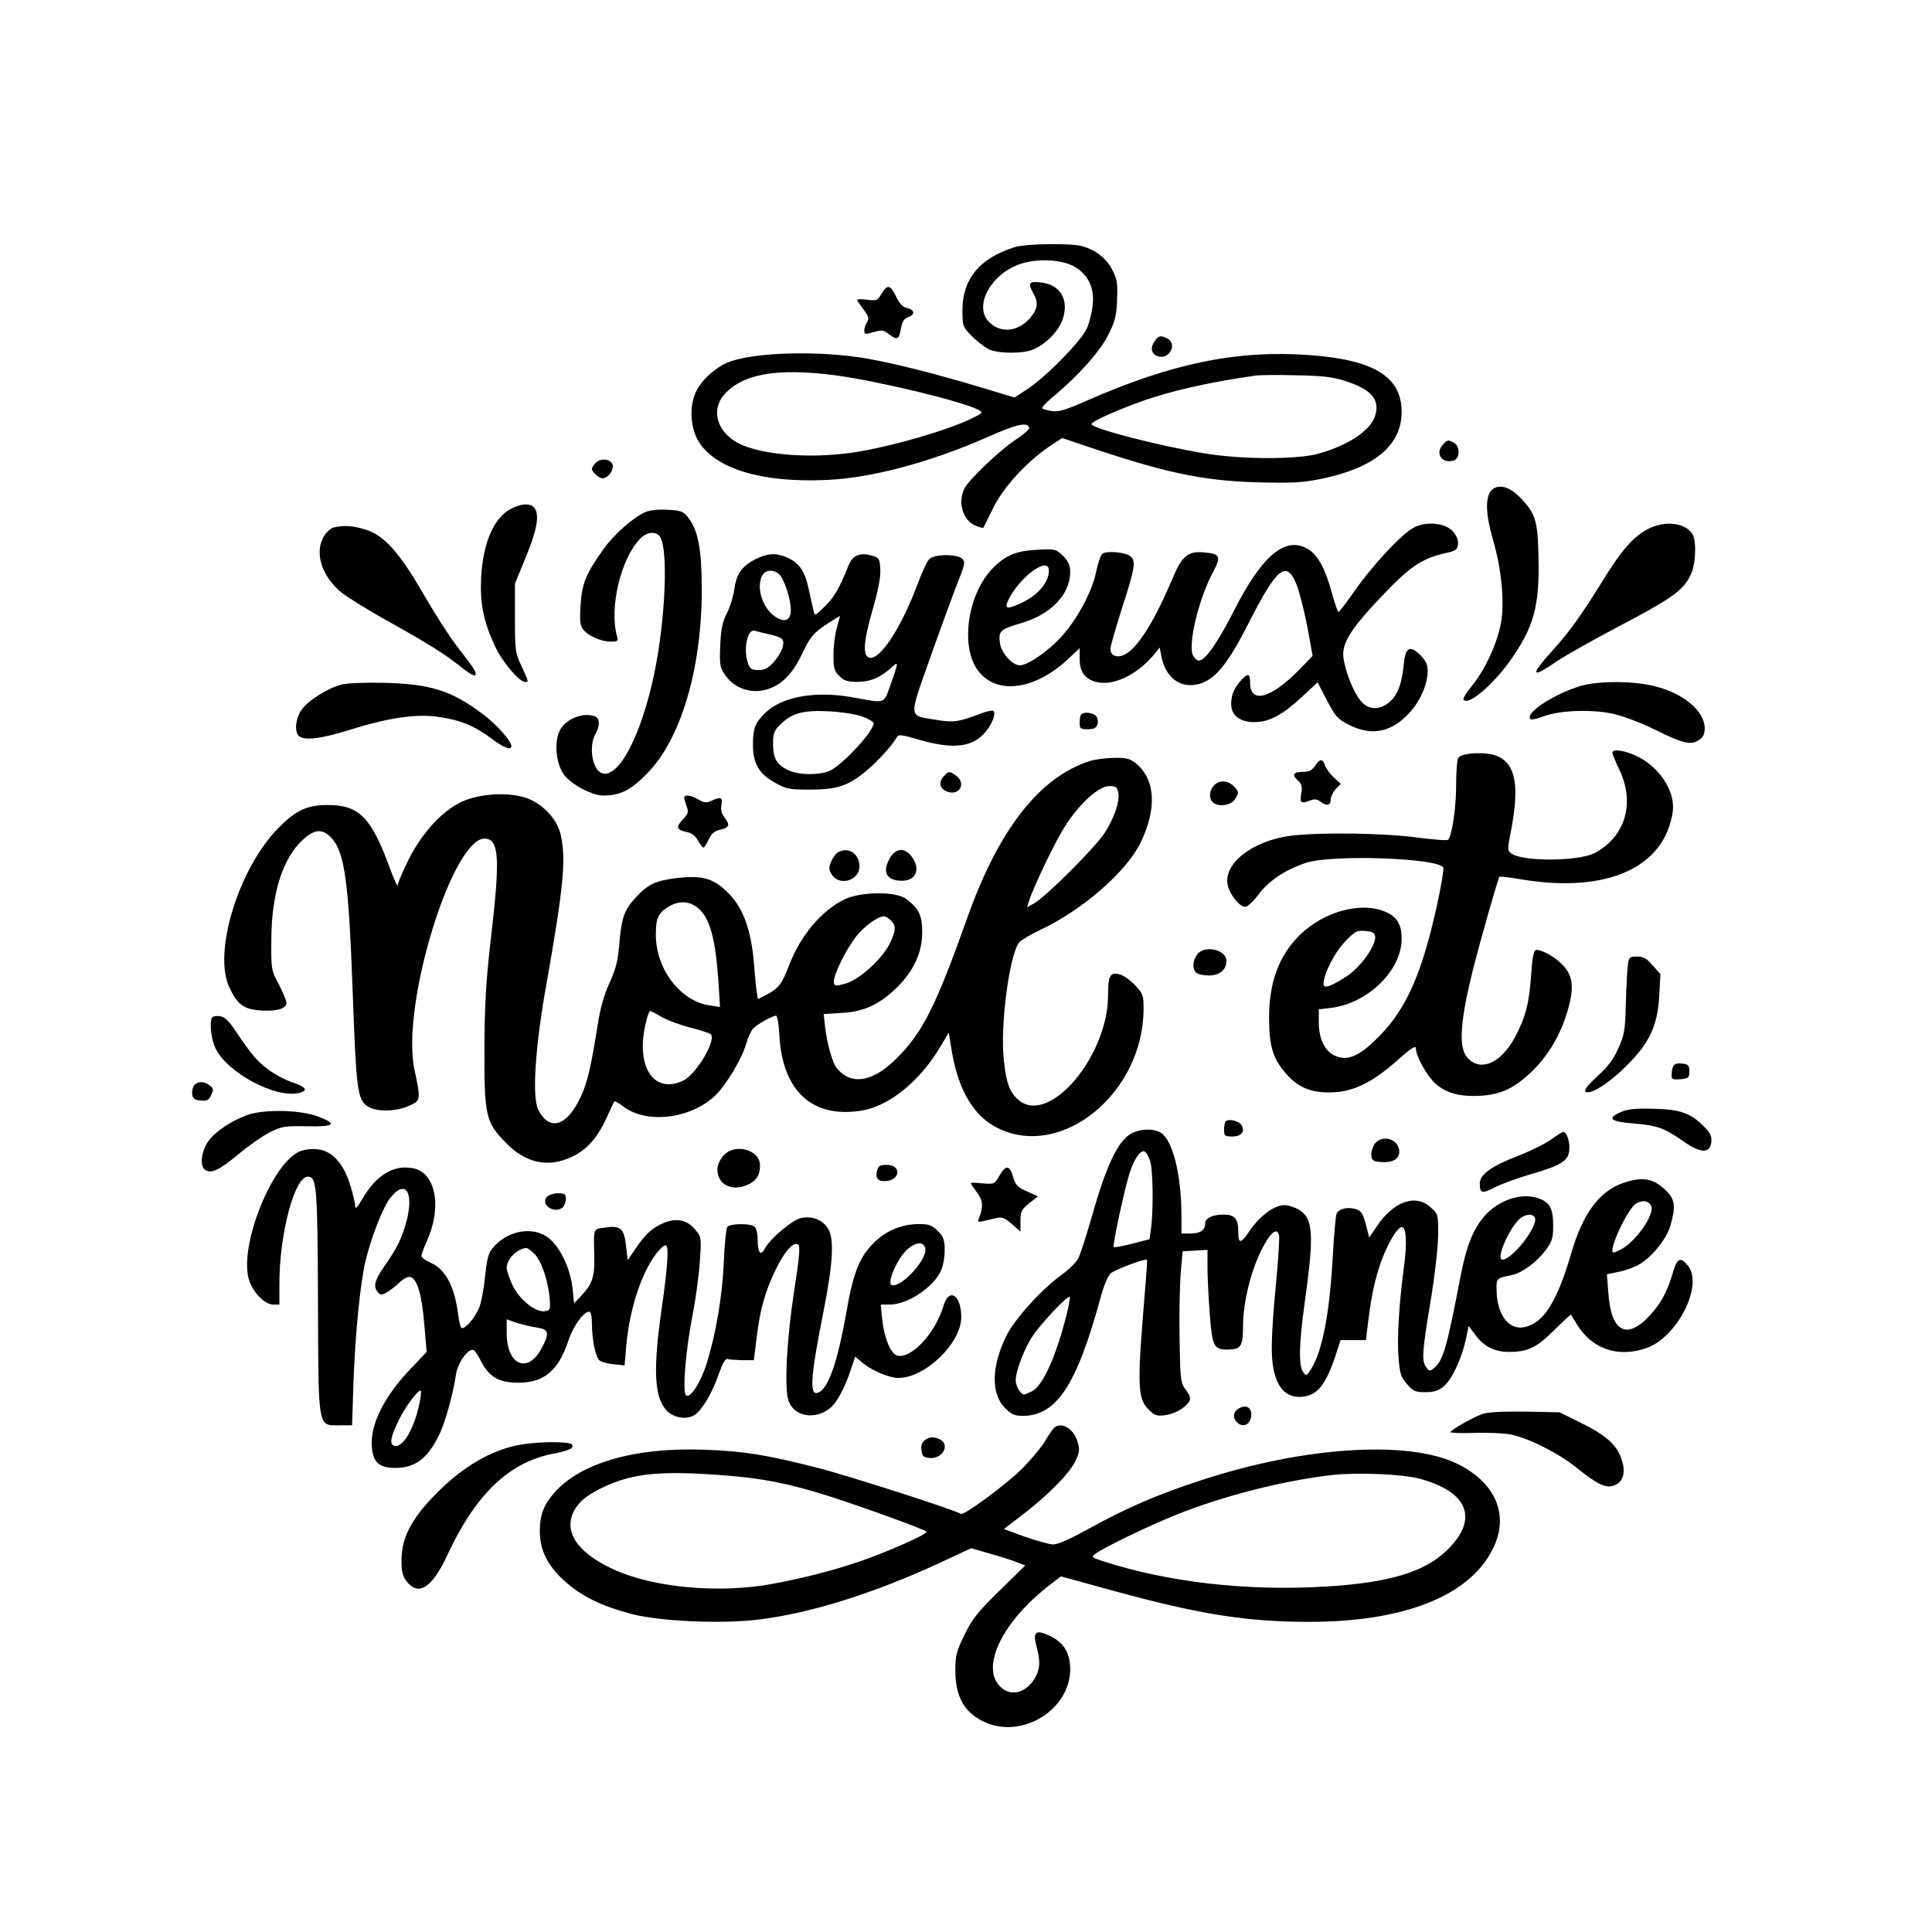
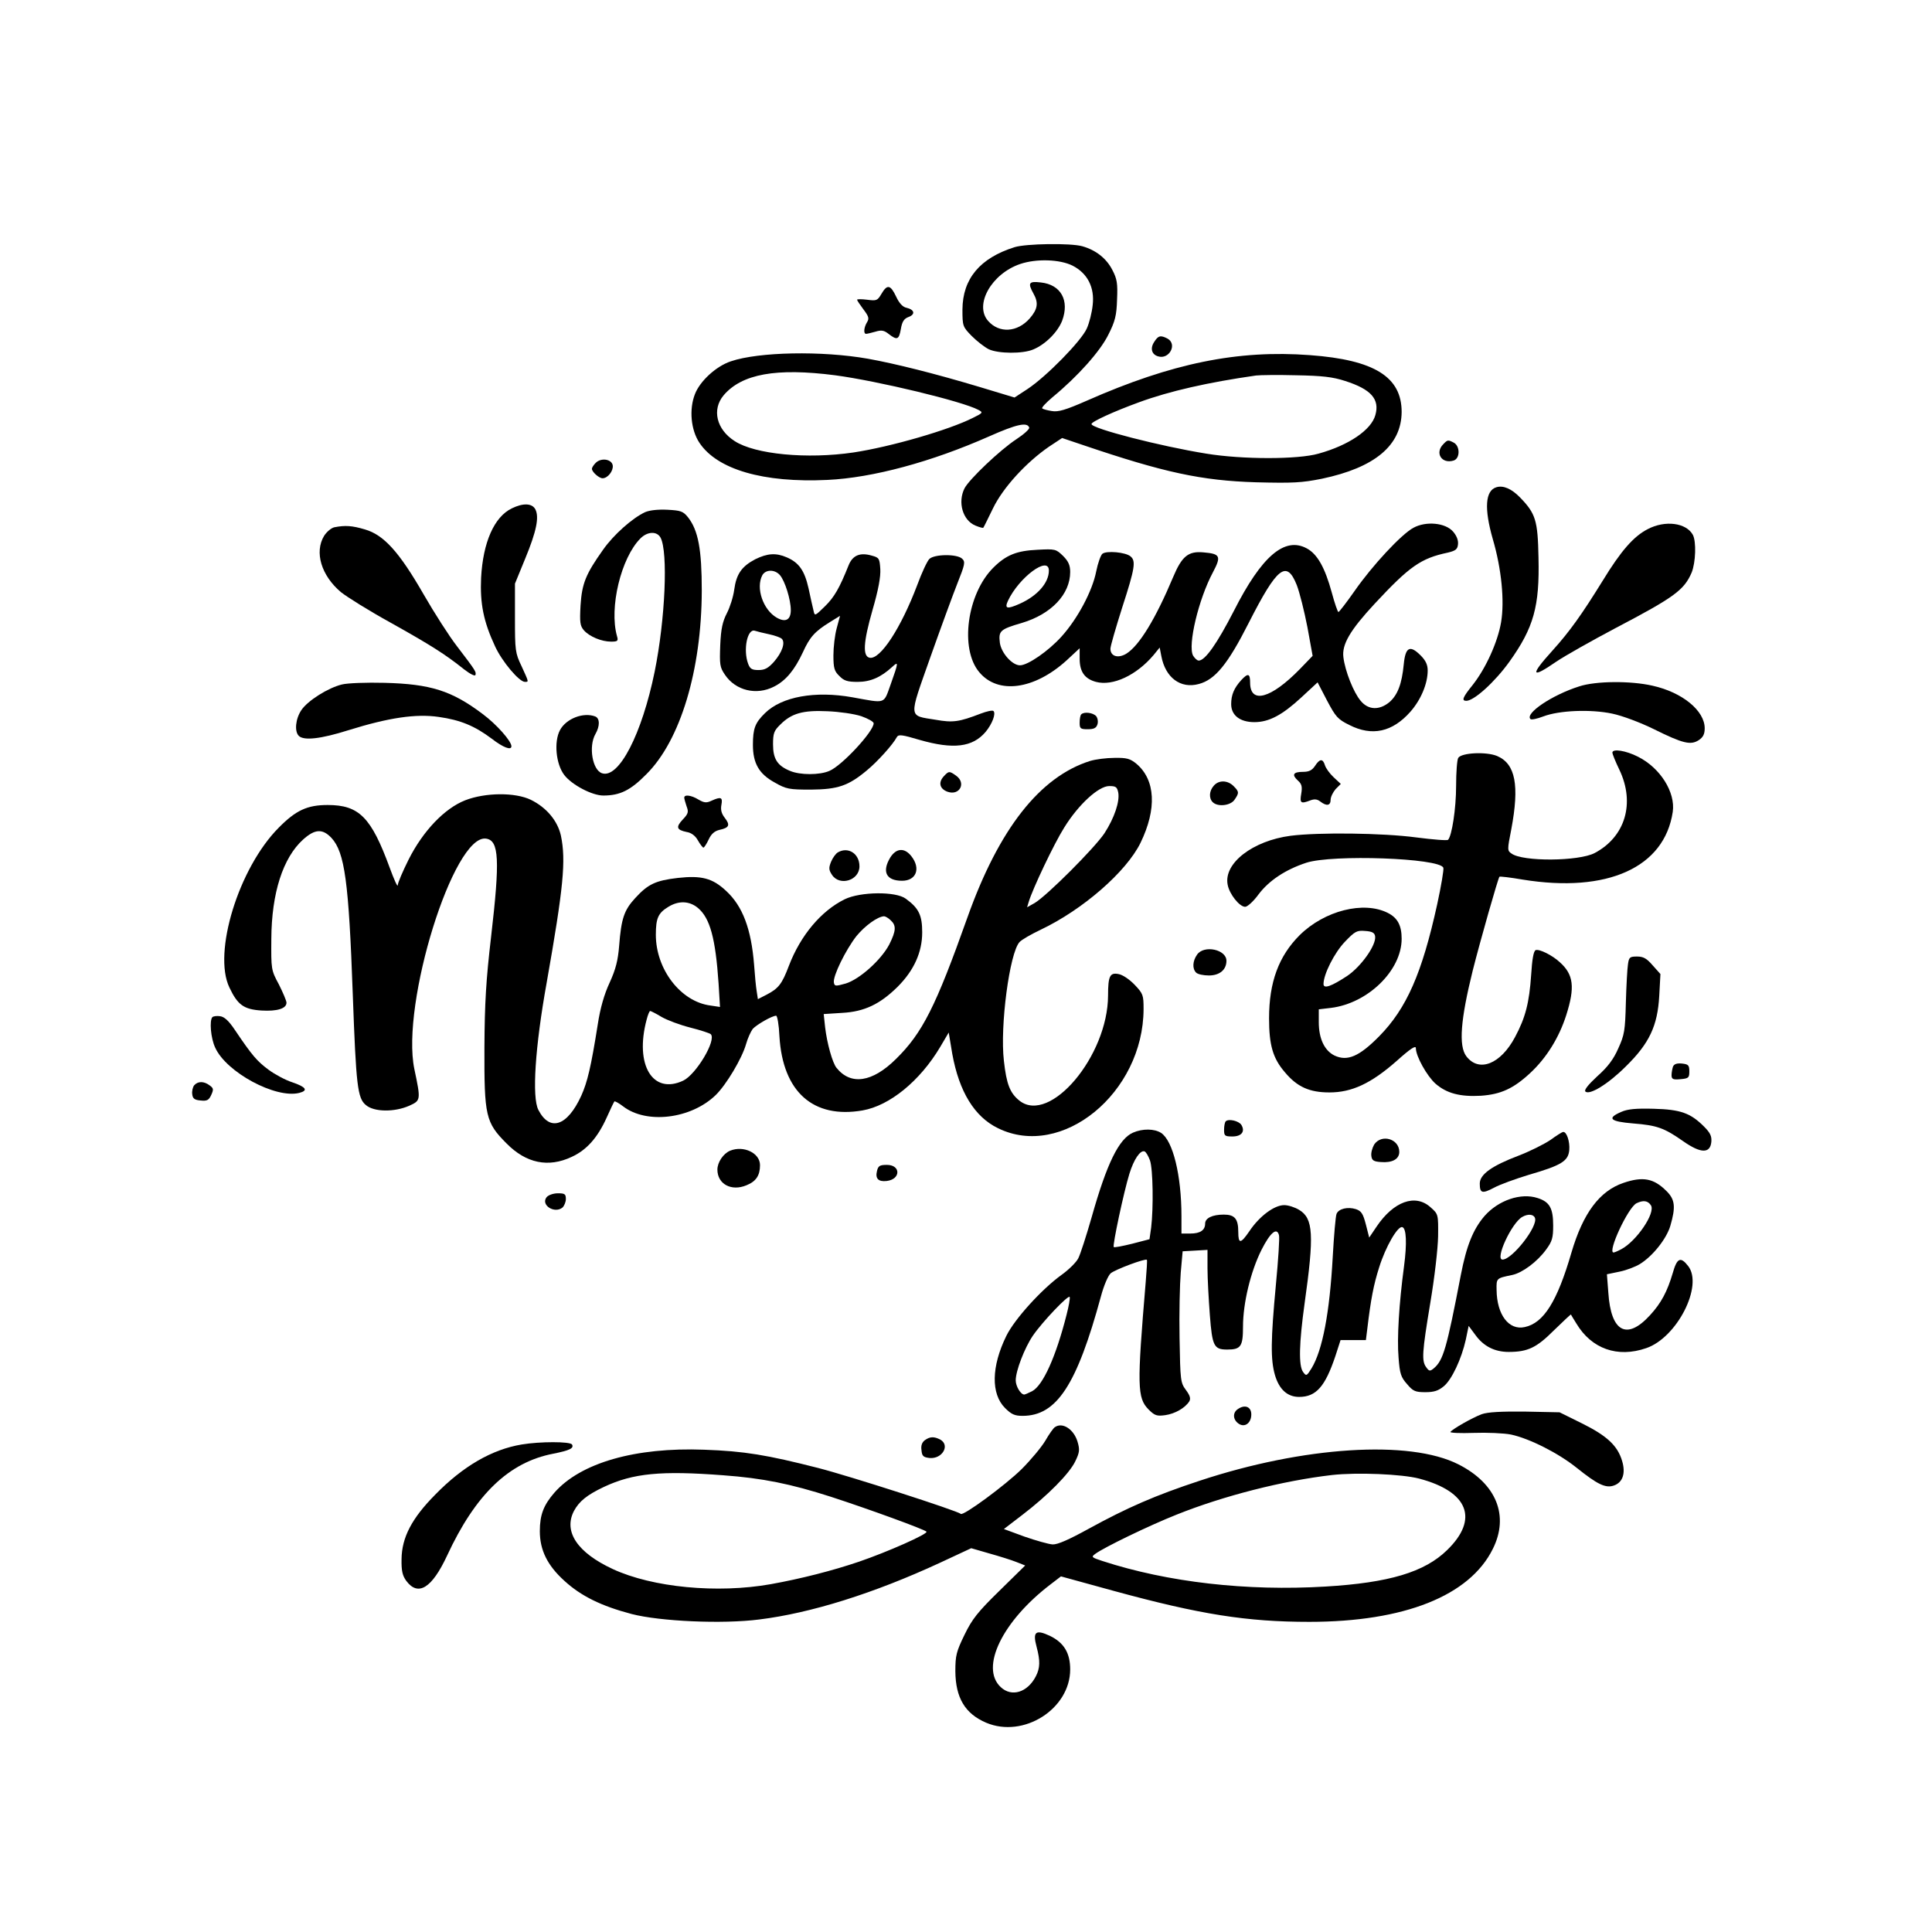
<svg xmlns="http://www.w3.org/2000/svg" version="1.0" width="612pt" height="612pt" viewBox="0 0 816 816" preserveAspectRatio="xMidYMid meet">
  <g transform="translate(0,816) scale(0.1,-0.1)" fill="#000000" stroke="none">
    <path d="M4285 7116 c-146 -46 -219 -133 -220 -263 0 -70 1 -73 39 -112 22 -22 54 -47 72 -56 40 -19 144 -20 188 -1 51 21 103 73 122 121 32 86 -5 153 -90 162 -51 6 -56 -2 -31 -47 22 -39 18 -66 -16 -105 -52 -59 -129 -64 -176 -10 -59 68 15 199 136 240 68 23 167 20 221 -7 63 -32 94 -92 85 -167 -3 -30 -14 -75 -25 -99 -24 -53 -170 -202 -250 -255 l-55 -36 -149 45 c-187 56 -354 98 -471 119 -194 34 -460 29 -578 -11 -63 -21 -131 -84 -152 -139 -25 -64 -17 -151 19 -205 75 -113 270 -170 541 -157 191 9 439 76 683 184 117 52 161 61 169 37 2 -6 -22 -28 -54 -49 -69 -45 -199 -169 -219 -207 -30 -59 -8 -136 46 -158 17 -7 32 -11 33 -9 2 2 20 39 41 82 42 87 139 193 236 260 l56 37 89 -30 c342 -116 500 -150 730 -157 156 -4 193 -2 278 15 224 47 336 141 337 282 0 148 -115 220 -387 240 -305 23 -584 -34 -942 -192 -91 -40 -122 -49 -149 -44 -19 3 -37 8 -40 11 -4 3 16 24 43 47 108 89 202 195 236 264 29 57 35 82 37 149 3 68 0 87 -20 125 -25 49 -70 84 -127 100 -50 14 -238 11 -286 -4z m-758 -541 c180 -24 538 -110 605 -146 21 -11 20 -13 -23 -34 -101 -51 -346 -122 -504 -146 -196 -29 -416 -8 -502 48 -77 49 -97 133 -47 193 77 91 223 117 471 85z m2154 -24 c110 -35 147 -77 128 -144 -17 -63 -113 -128 -240 -163 -86 -25 -322 -25 -474 0 -193 31 -485 106 -485 125 0 10 94 53 201 92 128 47 291 84 494 113 17 2 93 3 170 1 109 -2 154 -7 206 -24z" />
    <path d="M3723 6919 c-17 -29 -21 -30 -60 -25 -24 3 -43 3 -43 0 0 -3 12 -21 27 -41 22 -29 25 -38 15 -54 -13 -21 -16 -49 -4 -49 4 0 22 4 39 9 26 8 37 6 57 -10 35 -27 43 -24 51 22 5 30 13 43 32 50 30 11 26 31 -8 39 -16 3 -31 19 -44 47 -24 51 -38 53 -62 12z" />
    <path d="M4875 6716 c-18 -27 -11 -53 16 -61 47 -15 83 51 40 75 -29 15 -39 13 -56 -14z" />
    <path d="M6096 6284 c-37 -37 -7 -85 44 -69 27 9 27 60 1 75 -25 13 -27 13 -45 -6z" />
    <path d="M2516 6205 c-9 -9 -16 -20 -16 -25 0 -13 30 -40 45 -40 22 0 46 31 43 54 -4 27 -49 34 -72 11z" />
    <path d="M6320 6102 c-47 -14 -52 -90 -15 -219 37 -126 50 -262 35 -351 -14 -83 -64 -194 -120 -265 -42 -52 -48 -67 -27 -67 33 0 121 80 182 165 103 144 128 234 123 440 -3 157 -12 186 -78 254 -36 37 -71 52 -100 43z" />
    <path d="M2162 6013 c-75 -36 -122 -144 -130 -293 -5 -109 10 -185 59 -290 30 -65 102 -150 126 -150 17 0 17 -2 -14 66 -27 56 -28 67 -28 204 l0 145 43 105 c48 116 60 176 43 209 -14 26 -52 27 -99 4z" />
    <path d="M2725 5997 c-54 -25 -133 -95 -178 -159 -73 -103 -89 -142 -95 -235 -4 -72 -2 -86 14 -105 24 -27 75 -48 115 -48 28 0 31 3 25 23 -34 120 17 331 99 413 30 30 70 31 85 3 32 -60 20 -344 -25 -566 -54 -264 -151 -452 -222 -429 -41 13 -58 114 -28 166 19 33 19 66 -1 74 -50 19 -123 -9 -149 -58 -26 -49 -17 -143 18 -189 32 -42 118 -87 165 -87 71 0 115 22 182 90 144 143 233 440 234 775 0 175 -15 255 -58 310 -21 26 -31 29 -87 32 -40 2 -75 -2 -94 -10z" />
    <path d="M5970 5931 c-51 -27 -175 -161 -248 -266 -35 -50 -66 -90 -69 -90 -3 0 -16 37 -28 82 -29 106 -61 163 -106 187 -93 50 -190 -32 -308 -265 -71 -138 -121 -209 -148 -209 -7 0 -17 10 -24 21 -23 44 23 238 84 352 36 68 31 78 -40 84 -64 6 -91 -16 -128 -104 -74 -176 -143 -290 -198 -324 -35 -21 -67 -11 -67 21 0 11 23 90 50 175 54 166 58 196 35 215 -21 18 -102 25 -119 11 -7 -6 -19 -39 -26 -74 -16 -83 -79 -201 -147 -276 -55 -61 -142 -121 -175 -121 -33 0 -79 52 -85 95 -6 50 0 57 93 84 124 37 204 121 204 215 0 28 -7 45 -30 68 -30 29 -33 30 -108 26 -88 -4 -133 -22 -187 -76 -111 -111 -142 -343 -59 -441 79 -95 232 -74 368 49 l56 52 0 -44 c0 -55 21 -85 69 -98 71 -19 171 28 243 113 l26 32 7 -36 c17 -91 81 -139 158 -118 69 18 123 84 211 258 120 236 160 268 203 160 12 -31 32 -111 45 -178 l22 -121 -54 -56 c-122 -125 -210 -149 -210 -57 0 39 -9 41 -37 11 -31 -34 -43 -63 -43 -102 0 -47 37 -76 98 -76 62 0 118 30 199 105 l68 63 40 -77 c36 -68 45 -79 94 -103 96 -49 182 -30 258 56 44 50 73 118 73 174 0 24 -8 42 -30 64 -45 45 -64 35 -71 -37 -8 -84 -26 -130 -60 -160 -43 -36 -90 -34 -122 5 -30 35 -66 126 -73 184 -7 54 28 114 132 226 147 158 195 192 309 216 33 8 41 14 43 35 2 17 -6 37 -21 54 -32 37 -114 45 -167 16z m-1540 -181 c0 -52 -49 -107 -123 -140 -54 -24 -65 -21 -50 12 47 100 173 193 173 128z" />
    <path d="M6959 5925 c-60 -31 -113 -92 -190 -218 -88 -142 -138 -213 -214 -297 -94 -104 -88 -118 19 -44 37 25 149 88 249 141 250 131 290 161 322 235 17 43 20 130 5 159 -28 51 -117 63 -191 24z" />
    <path d="M1412 5933 c-13 -3 -32 -19 -43 -36 -42 -69 -12 -168 71 -238 25 -20 119 -79 210 -129 168 -94 230 -133 310 -197 26 -20 46 -30 48 -24 4 13 2 17 -79 123 -31 40 -94 138 -140 218 -103 179 -168 251 -248 274 -54 16 -83 18 -129 9z" />
    <path d="M3190 5798 c-57 -30 -80 -62 -89 -129 -4 -30 -18 -74 -31 -99 -18 -35 -25 -65 -28 -135 -3 -82 -2 -93 20 -125 45 -67 133 -88 207 -50 50 25 87 70 122 145 29 64 50 88 115 128 l42 26 -14 -52 c-8 -29 -14 -80 -14 -115 0 -54 4 -67 25 -87 19 -20 34 -25 77 -25 54 0 98 19 146 63 28 26 27 20 -6 -73 -31 -86 -18 -81 -162 -55 -157 28 -298 3 -369 -67 -42 -41 -51 -65 -51 -134 0 -78 26 -123 92 -159 49 -28 61 -30 153 -30 114 1 158 16 236 81 45 37 110 109 127 141 7 12 22 10 96 -12 143 -41 224 -31 279 34 28 34 44 77 33 88 -4 4 -28 -1 -54 -11 -91 -35 -117 -39 -190 -26 -117 19 -115 2 -23 263 44 124 96 266 115 314 31 78 34 90 20 103 -21 21 -118 20 -139 -1 -9 -9 -32 -58 -51 -110 -68 -180 -156 -316 -201 -307 -30 6 -27 65 12 201 25 86 35 141 33 174 -3 44 -5 48 -35 56 -50 15 -82 2 -99 -41 -38 -95 -60 -134 -100 -173 -42 -41 -43 -42 -48 -18 -3 13 -13 55 -21 94 -17 76 -41 109 -92 131 -46 20 -82 17 -133 -8z m104 -67 c21 -24 46 -103 46 -148 0 -41 -22 -53 -59 -32 -58 33 -90 126 -61 180 14 24 52 25 74 0z m-45 -250 c24 -5 48 -14 53 -19 16 -16 1 -58 -33 -97 -24 -27 -39 -35 -65 -35 -28 0 -36 5 -44 26 -22 58 -4 150 28 140 9 -3 37 -10 61 -15z m389 -346 c28 -10 52 -23 52 -30 0 -34 -134 -179 -187 -201 -41 -18 -124 -18 -166 0 -54 22 -72 51 -72 112 0 47 4 58 31 84 47 47 95 61 199 56 50 -2 113 -11 143 -21z" />
    <path d="M1444 5269 c-58 -14 -144 -68 -171 -108 -25 -37 -30 -90 -11 -109 21 -21 93 -13 210 24 170 53 285 70 381 56 92 -13 152 -38 224 -92 49 -38 83 -50 83 -32 0 22 -63 93 -121 136 -131 99 -221 127 -414 132 -77 2 -158 -1 -181 -7z" />
    <path d="M6670 5261 c-114 -36 -230 -114 -206 -138 4 -4 28 1 54 11 68 26 201 31 291 12 43 -9 118 -37 177 -66 123 -61 155 -68 189 -46 18 12 25 25 25 50 0 74 -94 152 -221 180 -92 21 -239 20 -309 -3z" />
    <path d="M4567 5143 c-4 -3 -7 -19 -7 -35 0 -25 3 -28 34 -28 26 0 36 5 41 20 4 12 1 27 -5 35 -13 15 -51 20 -63 8z" />
    <path d="M6810 4981 c0 -5 13 -38 30 -73 67 -141 24 -283 -105 -351 -67 -35 -304 -37 -351 -2 -18 12 -18 16 -1 102 35 186 18 277 -60 310 -46 19 -150 14 -164 -8 -5 -8 -9 -61 -9 -119 0 -95 -18 -211 -34 -227 -3 -4 -64 1 -134 10 -142 19 -413 22 -531 7 -160 -21 -283 -116 -266 -206 7 -40 50 -94 74 -94 10 0 36 24 57 53 44 58 113 104 201 133 110 36 564 20 579 -21 3 -6 -9 -77 -26 -155 -64 -291 -129 -439 -245 -557 -84 -85 -134 -107 -189 -81 -42 21 -66 71 -66 141 l0 54 51 6 c156 19 299 158 299 292 0 56 -17 88 -58 109 -102 52 -268 10 -373 -94 -88 -88 -129 -198 -129 -351 0 -113 16 -169 67 -228 52 -62 104 -85 188 -85 94 0 175 37 284 133 58 52 81 67 81 54 0 -34 47 -118 83 -150 47 -41 104 -56 192 -51 84 6 137 30 208 96 69 64 122 150 152 244 38 119 31 172 -27 224 -31 29 -87 57 -102 51 -9 -4 -15 -39 -19 -104 -8 -118 -24 -181 -68 -263 -61 -115 -153 -151 -206 -81 -33 44 -24 155 27 361 32 127 107 390 113 397 2 2 46 -3 98 -12 358 -58 599 51 634 286 12 83 -53 186 -147 233 -51 26 -108 35 -108 17z m-1002 -776 c5 -37 -59 -127 -118 -167 -67 -44 -100 -56 -100 -34 0 41 46 132 90 178 43 45 51 49 86 46 30 -2 40 -8 42 -23z" />
    <path d="M4604 4946 c-212 -67 -385 -287 -518 -661 -134 -377 -190 -488 -302 -598 -100 -99 -191 -112 -251 -37 -17 21 -40 103 -48 171 l-6 56 78 5 c94 5 160 37 234 110 69 69 104 146 104 230 0 72 -14 102 -69 142 -42 32 -192 30 -258 -2 -100 -49 -187 -153 -236 -281 -29 -77 -44 -96 -94 -122 l-37 -19 -5 33 c-3 17 -8 68 -11 112 -12 151 -48 248 -119 313 -57 53 -103 65 -203 54 -94 -11 -126 -26 -180 -85 -47 -51 -59 -86 -68 -202 -5 -61 -14 -98 -40 -155 -23 -49 -40 -109 -50 -175 -29 -183 -44 -245 -70 -303 -59 -129 -133 -153 -181 -60 -28 53 -14 266 35 538 71 402 82 516 60 621 -14 62 -60 118 -127 151 -66 32 -192 31 -277 -2 -87 -34 -178 -129 -239 -250 -25 -50 -46 -99 -46 -109 -1 -9 -16 25 -34 74 -78 213 -129 265 -262 265 -86 0 -134 -22 -207 -96 -169 -170 -279 -528 -208 -675 35 -74 61 -92 135 -97 66 -4 106 8 106 33 0 8 -15 43 -32 77 -33 61 -33 64 -32 193 1 193 49 342 134 419 50 45 82 47 120 7 56 -61 73 -184 90 -661 14 -386 20 -438 55 -467 34 -30 121 -31 184 -3 48 22 49 23 21 155 -57 276 166 993 303 973 55 -8 59 -89 21 -416 -21 -180 -27 -277 -28 -467 -1 -289 5 -316 94 -405 82 -83 176 -103 275 -56 63 29 109 81 147 165 16 36 31 67 33 69 2 2 19 -7 37 -21 99 -76 287 -53 391 48 45 44 111 155 128 215 7 25 20 53 28 64 16 18 82 56 99 56 5 0 12 -39 14 -87 14 -235 143 -349 351 -313 115 20 243 125 328 268 l36 61 15 -90 c29 -160 94 -266 193 -314 270 -133 614 149 615 503 0 59 -2 65 -37 102 -22 23 -51 43 -69 46 -36 7 -44 -8 -44 -91 -1 -255 -245 -545 -374 -444 -40 32 -55 69 -66 169 -17 146 24 455 66 501 9 10 49 33 89 52 179 85 362 245 422 367 70 144 63 266 -17 334 -27 22 -41 26 -93 25 -34 0 -80 -6 -103 -13z m119 -133 c7 -38 -16 -107 -58 -172 -41 -62 -244 -265 -295 -295 l-32 -18 7 23 c16 54 107 246 150 314 60 97 145 175 190 175 28 0 33 -4 38 -27z m-1775 -488 c51 -43 74 -128 87 -319 l6 -99 -40 6 c-126 16 -231 153 -231 299 0 70 10 92 53 118 44 27 89 25 125 -5z m814 -52 c24 -22 23 -44 -6 -102 -34 -65 -125 -147 -184 -165 -43 -12 -47 -12 -50 4 -5 27 50 138 95 196 36 44 90 83 117 84 5 0 18 -7 28 -17z m-968 -408 c24 -14 78 -34 121 -45 44 -11 83 -24 87 -28 25 -25 -62 -170 -116 -196 -129 -61 -206 66 -155 257 5 20 12 37 15 37 3 0 25 -11 48 -25z" />
    <path d="M5554 4925 c-12 -18 -25 -25 -50 -25 -42 0 -49 -12 -23 -36 17 -15 20 -26 15 -56 -7 -40 -2 -44 37 -29 18 7 30 6 43 -4 27 -21 44 -18 44 7 0 12 10 32 21 45 l22 22 -30 28 c-17 16 -33 38 -37 51 -9 29 -22 28 -42 -3z" />
    <path d="M3986 4881 c-24 -26 -17 -53 16 -65 51 -18 80 37 36 68 -28 20 -31 20 -52 -3z" />
    <path d="M5127 4842 c-20 -22 -22 -53 -5 -70 21 -21 75 -15 92 10 20 29 20 34 -4 58 -25 25 -62 26 -83 2z" />
    <path d="M2890 4791 c0 -5 5 -22 10 -37 9 -23 7 -31 -16 -55 -30 -32 -27 -44 16 -53 20 -3 37 -16 48 -36 9 -16 20 -30 23 -30 3 0 13 15 22 34 11 24 25 36 46 41 41 9 46 20 22 51 -14 18 -18 34 -14 55 6 32 -2 35 -42 17 -21 -10 -31 -9 -55 5 -31 19 -60 22 -60 8z" />
    <path d="M3539 4560 c-9 -5 -22 -23 -29 -40 -10 -25 -10 -34 4 -55 32 -49 116 -24 116 36 0 54 -48 84 -91 59z" />
    <path d="M3760 4538 c-36 -60 -17 -98 50 -98 60 0 80 52 39 104 -29 37 -64 34 -89 -6z" />
    <path d="M5056 4128 c-19 -27 -21 -59 -4 -76 7 -7 31 -12 54 -12 45 0 74 24 74 62 0 48 -95 68 -124 26z" />
-     <path d="M6876 4088 c-3 -18 -7 -91 -9 -163 -3 -118 -6 -136 -32 -193 -20 -46 -45 -79 -89 -118 -38 -35 -56 -58 -50 -64 17 -17 96 31 171 106 99 97 134 171 141 298 l5 92 -33 37 c-25 29 -39 37 -66 37 -30 0 -34 -3 -38 -32z" />
+     <path d="M6876 4088 c-3 -18 -7 -91 -9 -163 -3 -118 -6 -136 -32 -193 -20 -46 -45 -79 -89 -118 -38 -35 -56 -58 -50 -64 17 -17 96 31 171 106 99 97 134 171 141 298 l5 92 -33 37 c-25 29 -39 37 -66 37 -30 0 -34 -3 -38 -32" />
    <path d="M897 3864 c-13 -14 -7 -89 12 -129 47 -104 255 -216 355 -191 39 10 29 25 -30 45 -28 9 -73 33 -100 53 -48 36 -68 58 -142 168 -26 39 -45 56 -63 58 -13 2 -28 0 -32 -4z" />
    <path d="M7066 3655 c-3 -9 -6 -26 -6 -36 0 -17 6 -20 38 -17 34 3 37 6 37 33 0 26 -4 30 -31 33 -22 2 -33 -2 -38 -13z" />
    <path d="M820 3576 c-6 -8 -10 -25 -8 -38 2 -18 10 -24 35 -26 27 -3 35 1 45 23 11 24 10 29 -7 41 -24 18 -49 18 -65 0z" />
    <path d="M6848 3464 c-63 -27 -48 -41 50 -49 101 -8 131 -19 211 -75 74 -52 114 -53 119 -3 2 24 -4 38 -31 65 -57 57 -99 72 -212 75 -74 2 -110 -1 -137 -13z" />
-     <path d="M1049 3452 c-67 -22 -140 -71 -169 -112 -29 -41 -37 -101 -16 -119 25 -21 59 -6 143 64 43 36 103 78 133 93 50 25 64 27 158 25 116 -2 129 9 46 41 -73 28 -223 32 -295 8z" />
    <path d="M5177 3424 c-4 -4 -7 -20 -7 -36 0 -25 3 -28 35 -28 39 0 55 21 38 49 -11 17 -54 27 -66 15z" />
    <path d="M4785 3376 c-59 -26 -110 -129 -174 -356 -23 -80 -48 -158 -57 -175 -8 -16 -40 -48 -71 -70 -83 -60 -198 -186 -233 -258 -63 -129 -65 -244 -5 -304 27 -27 41 -33 74 -33 144 0 229 130 331 505 12 45 30 87 41 97 19 16 147 64 153 57 2 -2 -1 -44 -5 -94 -37 -440 -36 -489 12 -538 26 -26 35 -29 71 -24 41 6 83 30 101 58 7 12 3 25 -14 48 -23 31 -24 40 -27 219 -2 103 1 228 5 277 l8 90 53 3 52 3 0 -78 c0 -43 5 -132 10 -198 10 -130 17 -145 73 -145 58 0 67 13 67 97 0 99 32 232 78 324 37 73 65 97 74 62 3 -10 -3 -103 -13 -208 -22 -235 -23 -317 -4 -383 18 -61 53 -92 102 -92 72 0 110 44 153 172 l22 68 53 0 54 0 6 48 c15 126 27 187 50 259 27 87 79 177 98 170 17 -5 20 -68 7 -166 -21 -156 -30 -305 -23 -385 5 -68 10 -83 36 -112 25 -30 35 -34 77 -34 37 0 55 6 78 25 34 28 75 116 93 197 l12 58 29 -39 c34 -47 81 -71 140 -71 81 0 118 18 191 91 39 38 71 68 72 67 1 -2 11 -19 23 -38 64 -107 174 -146 295 -104 130 44 242 264 177 347 -32 41 -47 34 -65 -30 -23 -78 -49 -127 -96 -178 -98 -107 -165 -71 -176 95 l-6 78 53 11 c30 6 68 21 86 32 54 33 113 107 129 162 23 79 20 111 -17 147 -53 53 -99 62 -181 34 -101 -34 -171 -128 -220 -295 -60 -206 -117 -297 -197 -314 -67 -15 -118 52 -119 157 -1 50 -1 49 66 63 43 9 106 56 143 107 26 35 30 50 30 102 0 73 -15 100 -66 116 -70 23 -165 -9 -224 -76 -48 -56 -76 -125 -100 -249 -60 -311 -74 -361 -115 -395 -15 -12 -19 -12 -31 5 -20 27 -18 61 17 272 18 106 32 229 33 281 1 93 1 94 -32 123 -64 58 -156 25 -228 -82 l-31 -46 -14 55 c-12 46 -19 57 -42 65 -35 11 -73 2 -82 -20 -4 -10 -11 -91 -16 -181 -13 -236 -43 -395 -90 -472 -20 -32 -22 -33 -35 -15 -20 26 -17 123 6 289 41 291 37 360 -23 396 -18 11 -46 20 -63 20 -42 0 -105 -47 -147 -110 -37 -54 -47 -55 -47 -3 0 55 -15 73 -61 73 -49 0 -79 -15 -79 -38 0 -28 -21 -42 -62 -42 l-38 0 0 73 c0 173 -36 319 -86 352 -28 18 -78 19 -119 1z m72 -117 c13 -37 15 -202 5 -284 l-7 -49 -73 -19 c-41 -10 -76 -17 -78 -14 -6 6 43 235 66 309 19 62 46 101 64 95 6 -2 16 -19 23 -38z m2116 -190 c20 -32 -61 -151 -125 -185 -15 -8 -29 -14 -33 -14 -27 0 61 190 97 208 29 14 48 11 61 -9z m-490 -53 c14 -35 -96 -176 -137 -176 -33 0 38 154 83 180 24 14 48 12 54 -4z m-1978 -408 c-45 -178 -100 -300 -146 -324 -16 -8 -30 -14 -33 -14 -15 0 -36 35 -36 60 0 40 37 136 72 188 41 60 152 176 156 164 2 -6 -4 -39 -13 -74z" />
    <path d="M6548 3345 c-27 -18 -87 -48 -134 -66 -113 -43 -164 -79 -164 -118 0 -41 10 -44 61 -17 24 13 90 37 146 54 138 40 167 58 171 105 3 35 -11 78 -26 76 -4 0 -28 -15 -54 -34z" />
    <path d="M5804 3326 c-8 -14 -14 -35 -12 -48 2 -19 10 -24 40 -26 48 -4 78 12 78 43 0 55 -75 77 -106 31z" />
-     <path d="M1264 3296 c-116 -52 -252 -393 -214 -536 14 -54 67 -110 104 -110 l26 0 0 88 c0 211 64 452 120 452 38 0 41 -39 43 -526 2 -547 -2 -524 91 -524 l53 0 6 183 c7 202 29 420 51 512 25 104 75 230 107 269 67 81 101 11 60 -123 -20 -64 -37 -97 -93 -177 -35 -51 -41 -76 -25 -98 12 -16 17 -17 38 -6 13 7 38 26 56 43 20 19 38 27 48 23 28 -10 47 -77 57 -199 l10 -117 -76 -80 c-99 -106 -156 -216 -156 -302 0 -80 26 -108 100 -108 82 0 135 39 183 136 27 53 60 173 73 259 7 49 51 111 74 103 5 -2 20 -23 32 -48 34 -66 76 -90 157 -90 109 0 170 51 212 179 21 62 64 121 88 121 7 0 11 -22 11 -52 1 -70 15 -137 31 -153 8 -7 35 -15 61 -17 l46 -5 7 81 c8 103 37 219 76 304 28 63 72 122 91 122 14 0 8 -90 -17 -265 -37 -256 -32 -372 18 -430 29 -33 87 -44 121 -21 32 21 75 94 103 176 15 42 27 63 35 60 7 -2 35 -4 63 -5 l49 0 12 98 c15 119 35 191 79 282 38 80 79 125 97 107 8 -8 4 -55 -17 -189 -32 -206 -43 -412 -25 -468 22 -67 110 -84 174 -34 30 23 65 88 90 166 l18 53 36 -30 c39 -31 110 -60 146 -60 114 0 266 147 266 257 0 93 -51 127 -75 48 -34 -117 -139 -228 -197 -210 -27 9 -54 76 -62 153 l-6 62 38 0 c77 0 188 75 218 147 8 18 14 55 14 83 0 44 -5 56 -29 81 -25 24 -38 29 -78 29 -73 0 -137 -26 -189 -76 -64 -62 -90 -128 -119 -295 -36 -205 -74 -317 -115 -339 -43 -23 -39 53 17 335 43 216 48 320 17 361 -25 34 -64 48 -109 40 -37 -7 -131 -86 -155 -130 -17 -33 -30 -17 -30 39 0 23 -5 46 -12 53 -16 16 -103 15 -116 0 -5 -7 -12 -74 -15 -148 -6 -144 -33 -304 -73 -431 -25 -79 -67 -144 -86 -133 -17 11 -2 192 27 339 14 72 28 175 31 230 7 98 6 101 -20 132 -34 41 -79 50 -132 28 -48 -20 -77 -46 -120 -109 l-33 -49 -7 62 c-8 73 -24 86 -90 76 -49 -7 -47 0 -44 -121 2 -89 -8 -117 -57 -169 l-28 -30 -7 65 c-10 88 -57 183 -109 217 -69 46 -177 21 -233 -55 -14 -18 -21 -51 -27 -111 -4 -47 -15 -106 -24 -131 -16 -42 -56 -90 -74 -90 -5 0 -12 26 -16 58 -15 119 -53 191 -117 219 -21 9 -38 22 -38 29 0 6 11 36 24 65 64 142 36 287 -60 305 -82 15 -155 -29 -213 -129 -22 -38 -31 -46 -31 -31 0 12 -9 52 -21 89 -28 92 -77 145 -139 151 -26 3 -58 -2 -76 -10z m2644 -409 c9 -46 -100 -165 -141 -155 -22 5 16 99 58 144 37 38 77 44 83 11z m-1648 -26 c29 -32 57 -117 62 -191 3 -42 1 -45 -22 -48 -40 -5 -107 50 -136 111 -13 29 -24 61 -24 72 0 37 44 81 83 84 5 1 21 -12 37 -28z m6 -308 c51 -7 56 -21 24 -83 -59 -116 -150 -78 -150 61 l0 57 41 -15 c23 -7 61 -16 85 -20z m-495 -323 c-23 -109 -72 -189 -107 -176 -20 8 -14 39 23 113 27 55 82 127 90 119 3 -2 0 -28 -6 -56z" />
    <path d="M3084 3300 c-29 -12 -54 -49 -54 -80 0 -61 59 -93 123 -66 40 16 57 41 57 85 0 51 -69 84 -126 61z" />
    <path d="M3704 3214 c-8 -32 6 -46 41 -42 60 7 60 68 1 68 -30 0 -37 -4 -42 -26z" />
-     <path d="M4221 3194 c-21 -36 -23 -36 -71 -32 -28 3 -50 3 -50 1 0 -2 12 -20 26 -39 26 -34 28 -62 9 -108 -7 -16 -5 -18 16 -14 13 3 38 9 55 13 26 6 37 2 68 -25 l36 -32 0 45 c0 40 4 48 37 75 l37 29 -46 21 c-40 17 -49 27 -59 61 -15 51 -31 52 -58 5z" />
    <path d="M2309 3104 c-27 -33 33 -72 67 -44 7 7 14 23 14 36 0 21 -5 24 -34 24 -18 0 -39 -7 -47 -16z" />
    <path d="M5226 2207 c-21 -16 -18 -45 7 -61 25 -16 52 4 52 40 0 33 -28 44 -59 21z" />
    <path d="M6258 2187 c-40 -15 -124 -63 -132 -75 -2 -4 42 -6 98 -4 56 2 128 -1 158 -7 79 -17 201 -79 278 -141 86 -69 122 -87 157 -74 37 13 50 52 34 104 -19 64 -64 106 -169 158 l-95 47 -146 3 c-103 1 -157 -2 -183 -11z" />
    <path d="M4455 2132 c-6 -4 -24 -29 -40 -57 -16 -27 -61 -81 -100 -120 -69 -68 -247 -199 -257 -189 -14 13 -470 160 -603 194 -216 55 -311 71 -481 77 -290 11 -522 -55 -633 -182 -45 -52 -61 -93 -61 -162 0 -80 32 -145 104 -210 70 -64 155 -106 284 -140 120 -31 383 -43 539 -23 218 27 483 110 762 239 l133 62 76 -22 c43 -12 94 -28 114 -36 l38 -15 -109 -107 c-91 -89 -115 -119 -147 -185 -35 -72 -39 -88 -39 -155 1 -112 41 -179 130 -217 158 -67 355 58 355 225 0 69 -26 113 -86 142 -60 28 -73 17 -56 -46 16 -60 15 -90 -3 -125 -35 -68 -102 -89 -148 -46 -89 82 6 279 211 435 l43 33 222 -61 c366 -100 563 -131 827 -131 401 0 677 110 775 308 70 140 15 276 -145 357 -206 105 -655 76 -1093 -69 -188 -62 -305 -113 -471 -204 -80 -44 -129 -66 -150 -65 -17 1 -70 16 -119 33 l-87 32 77 59 c110 84 199 175 224 226 19 39 20 50 10 84 -16 53 -64 84 -96 61z m-1400 -203 c165 -12 284 -36 455 -91 160 -52 393 -137 403 -147 9 -9 -165 -86 -285 -127 -112 -38 -245 -72 -373 -95 -225 -40 -499 -14 -667 64 -149 69 -209 158 -164 245 22 41 55 68 127 102 124 58 241 69 504 49z m2939 -14 c208 -55 253 -171 118 -302 -95 -93 -245 -138 -514 -154 -332 -20 -666 18 -942 108 -46 15 -48 17 -30 30 36 27 228 120 344 166 200 80 449 143 655 167 107 12 296 4 369 -15z" />
    <path d="M3906 2077 c-12 -9 -17 -23 -14 -42 2 -25 8 -30 34 -33 54 -5 88 54 45 78 -26 13 -43 13 -65 -3z" />
    <path d="M2203 2059 c-125 -21 -247 -91 -365 -212 -99 -100 -141 -181 -142 -272 -1 -50 4 -70 20 -92 50 -67 108 -31 172 106 120 259 261 395 448 431 70 14 89 23 80 39 -8 13 -135 13 -213 0z" />
  </g>
</svg>